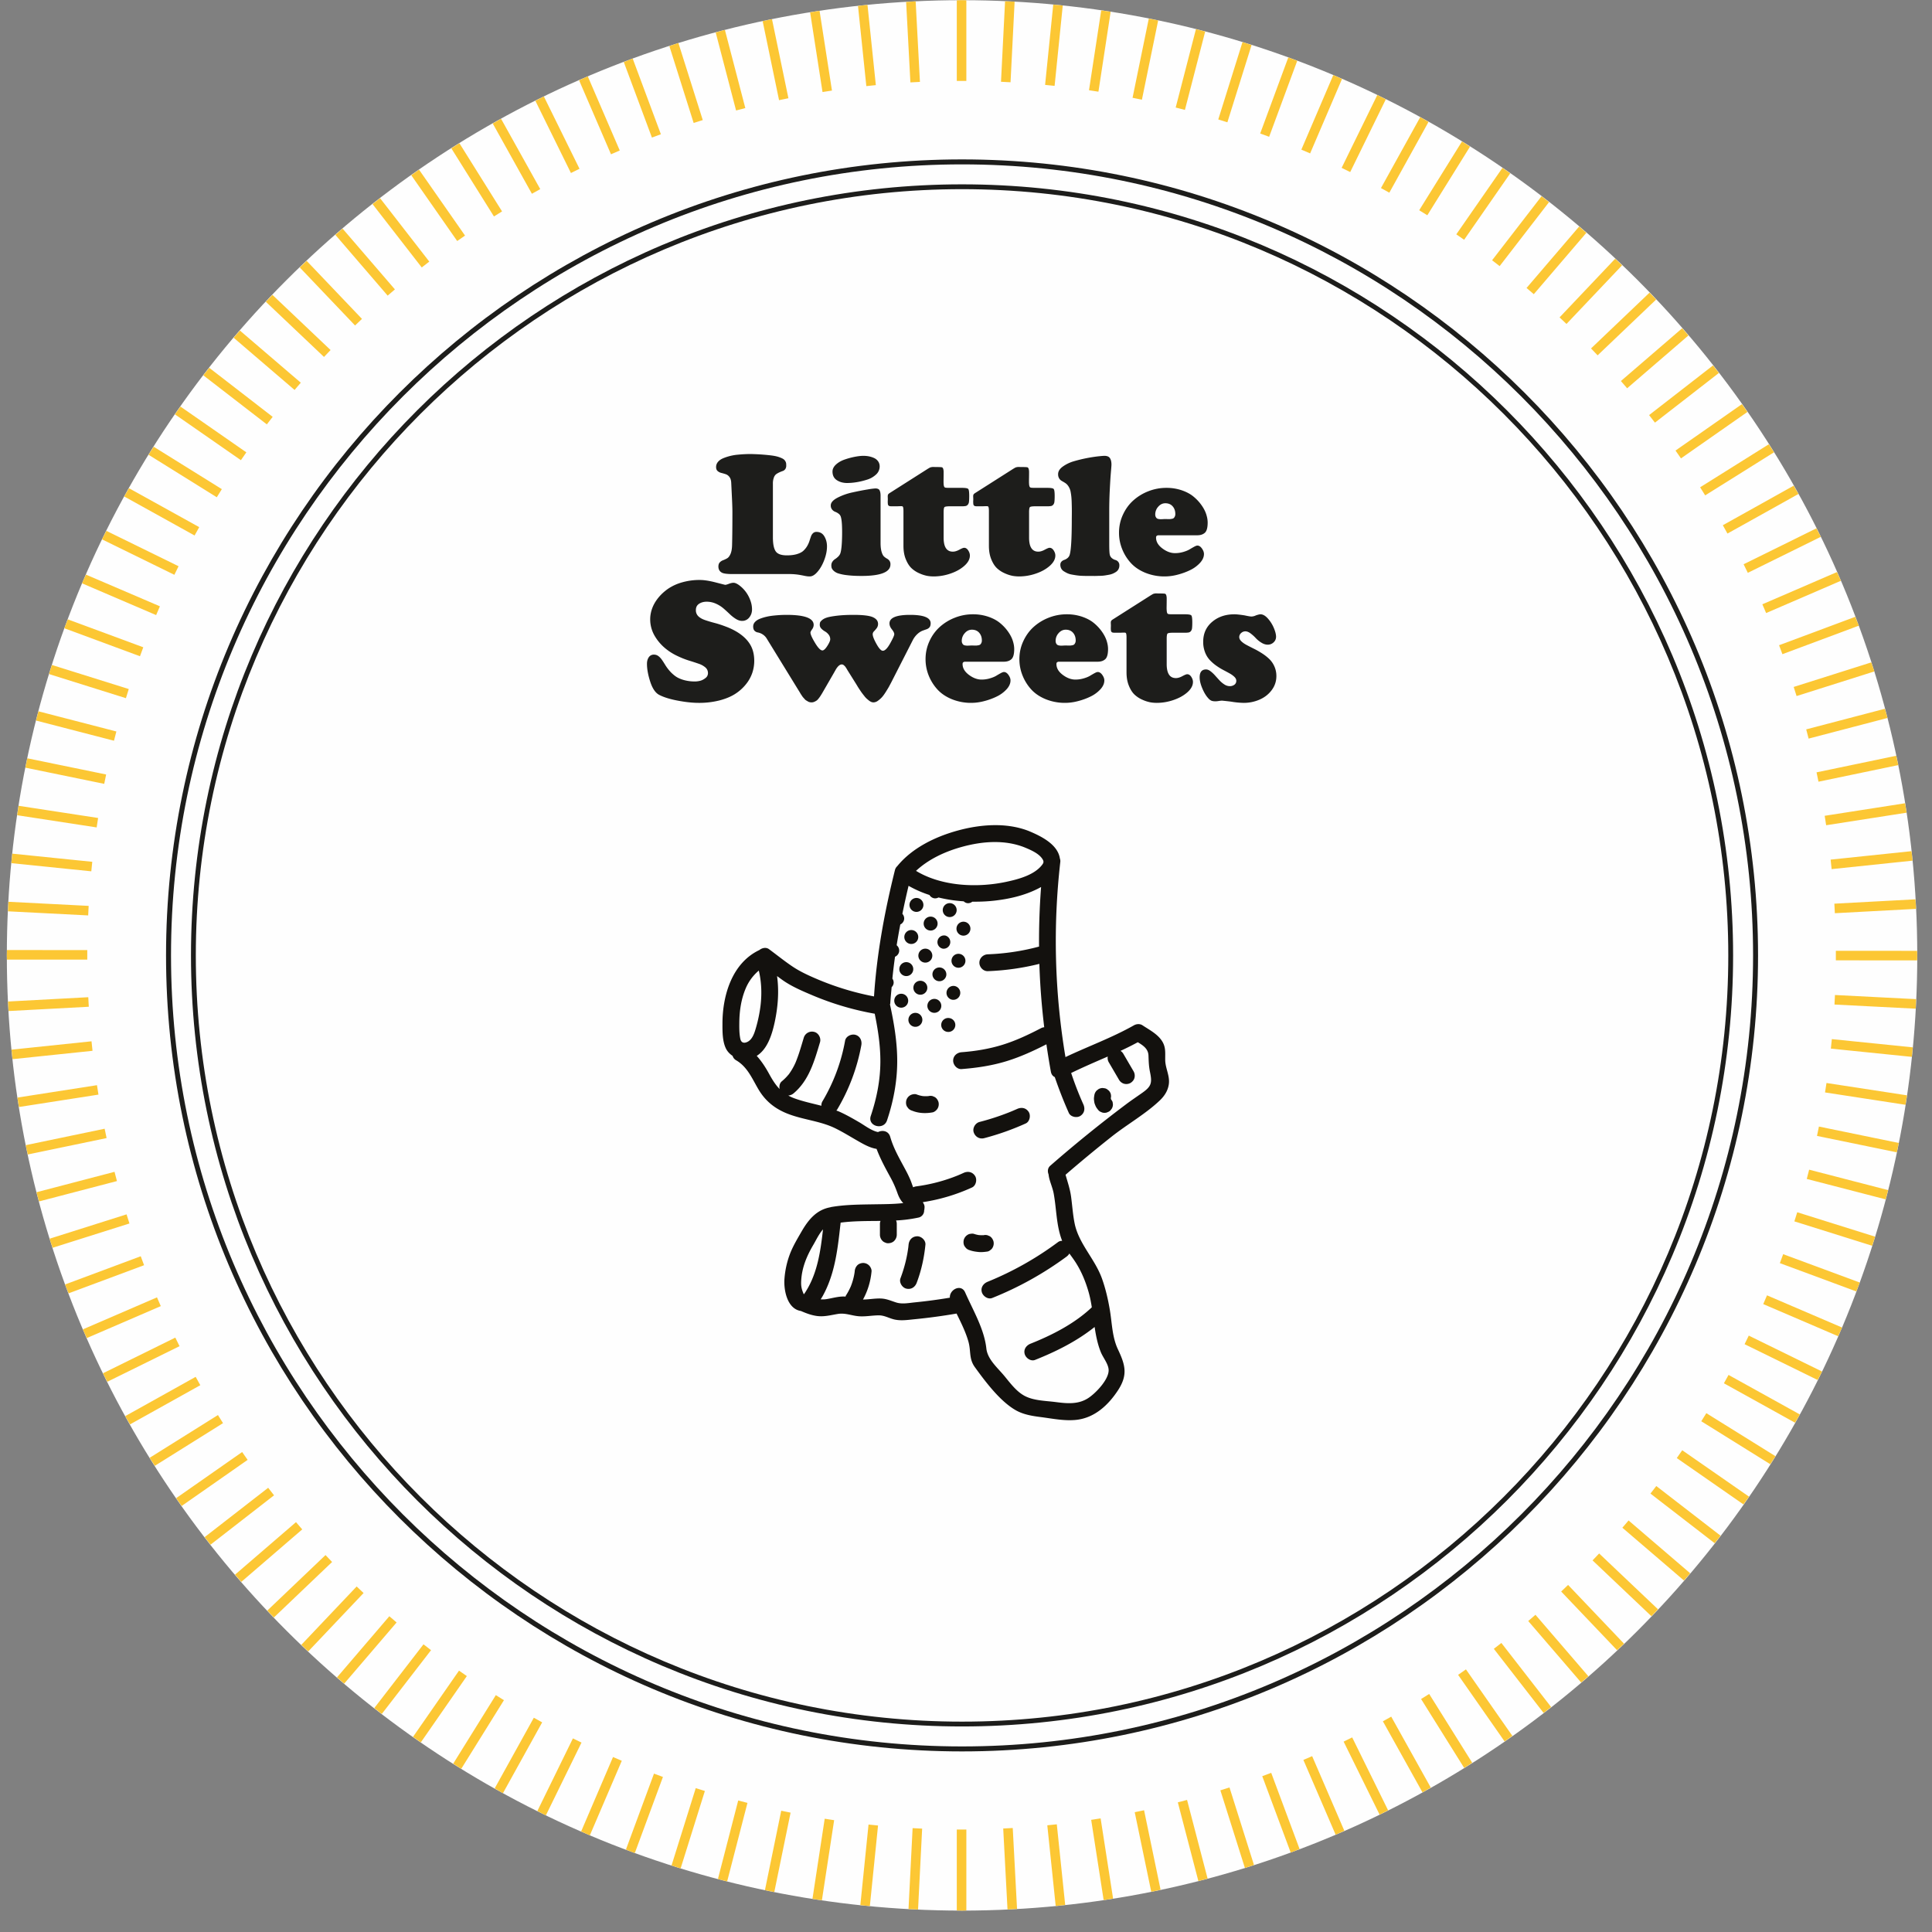
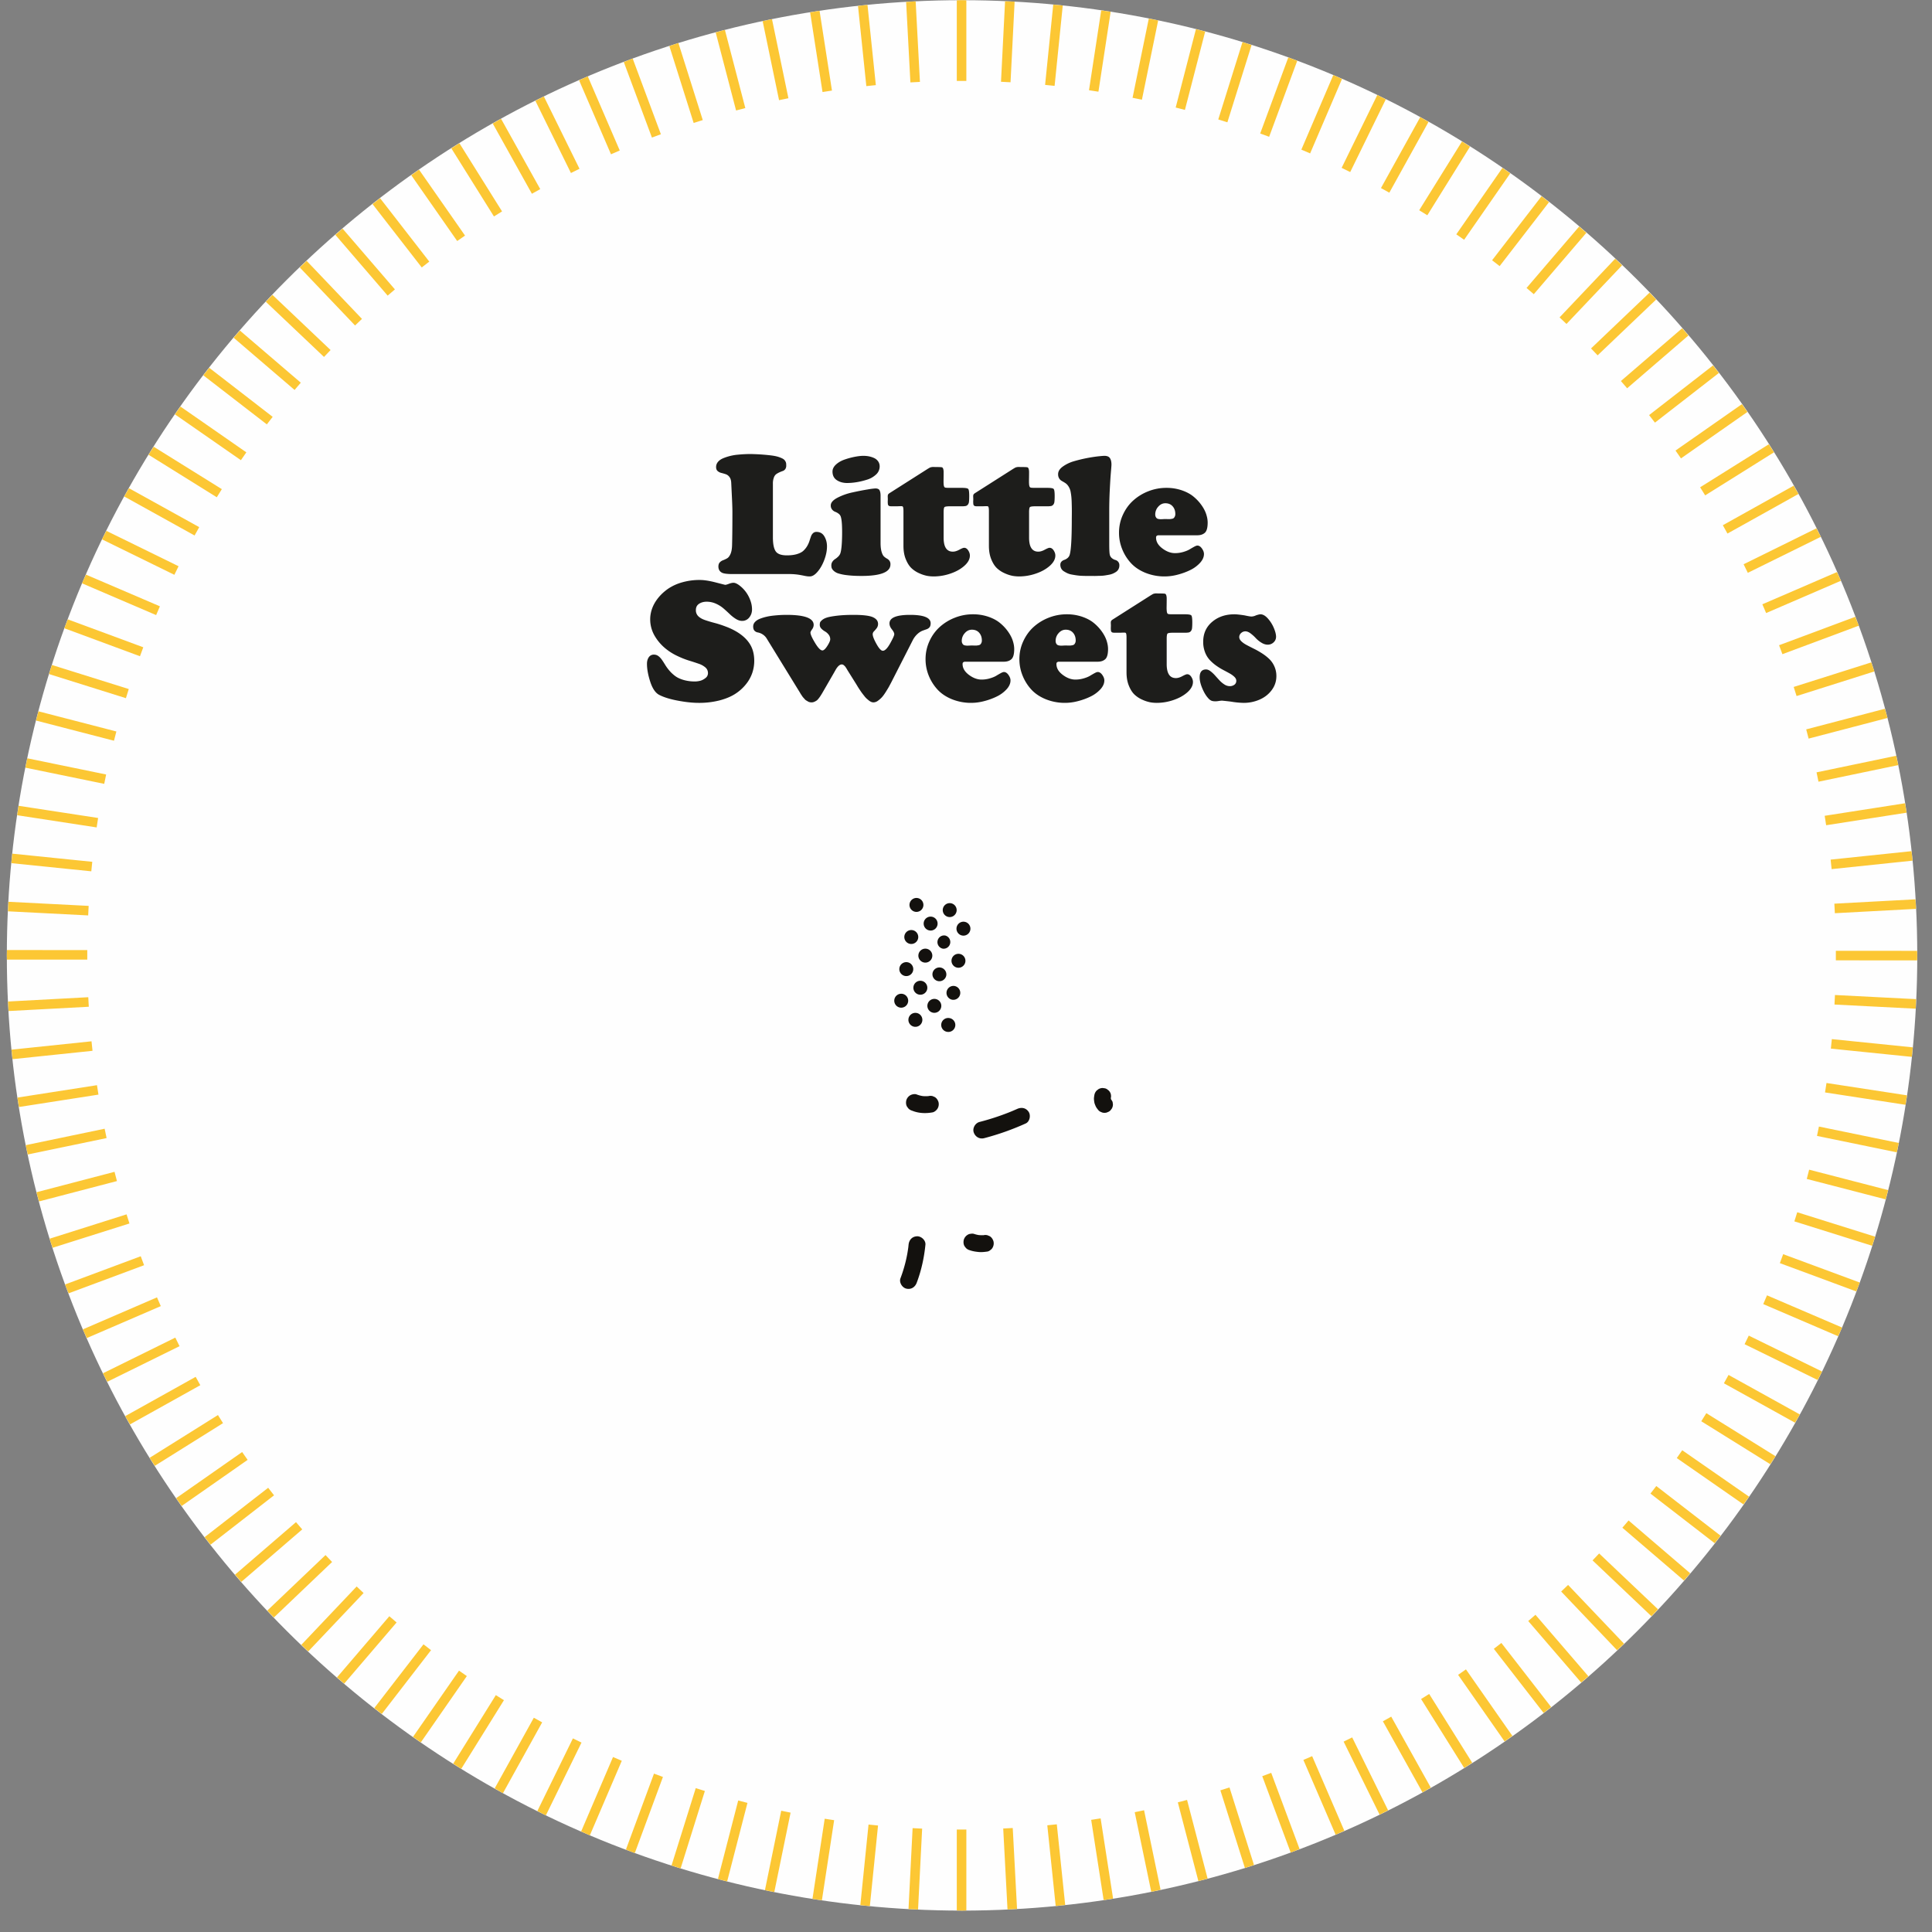
<svg xmlns="http://www.w3.org/2000/svg" width="172" height="172">
  <rect width="100%" height="100%" fill="#808080" stroke="none" />
  <g fill="none" fill-rule="evenodd">
    <path fill="#FEFEFE" d="M170.688 85.056c0-46.966-38.073-85.039-85.04-85.039C38.684.017.609 38.09.609 85.057c0 46.965 38.075 85.038 85.04 85.038 46.967 0 85.04-38.073 85.04-85.039" />
    <path fill="#FCC734" d="M86.03 7.204V.027c-.128 0-.254-.01-.382-.01-.157 0-.31.01-.468.012v7.175h.85ZM85.18 162.875v7.209c.157.001.312.012.469.012.128 0 .253-.009.382-.01v-7.211h-.85ZM89.965 7.325 90.328.15c-.282-.015-.566-.024-.85-.037l-.362 7.168.849.043ZM81.247 162.754l-.365 7.202c.283.015.566.028.849.04l.365-7.2-.85-.042ZM93.888 7.645 94.614.49c-.28-.03-.564-.052-.847-.078l-.725 7.146.846.086ZM77.323 162.434l-.73 7.177c.283.03.565.056.847.083l.729-7.174-.846-.086ZM97.79 8.163l1.088-7.116c-.279-.044-.561-.08-.841-.121L96.95 8.034l.84.129ZM73.421 161.916l-1.09 7.134c.278.044.56.085.84.126l1.09-7.131-.84-.129ZM101.661 8.877l1.447-7.057c-.277-.058-.556-.111-.834-.166l-1.446 7.052.833.17ZM69.55 161.202l-1.45 7.071c.277.058.554.115.833.17l1.45-7.07-.833-.17ZM105.49 9.786l1.804-6.98c-.274-.072-.548-.141-.823-.211l-1.803 6.978.822.213ZM65.72 160.293l-1.806 6.989c.274.072.547.146.822.215l1.807-6.991-.823-.213ZM109.27 10.887l2.155-6.882c-.27-.086-.54-.173-.81-.256l-2.156 6.884.81.254ZM61.94 159.191l-2.155 6.886c.27.087.537.178.809.262l2.159-6.894-.812-.254ZM112.988 12.178l2.5-6.764c-.265-.1-.528-.206-.794-.303l-2.503 6.772.797.295ZM58.223 157.9l-2.5 6.765c.265.1.525.21.792.306l2.505-6.776-.797-.295ZM116.637 13.656l2.838-6.628c-.26-.113-.514-.237-.775-.348l-2.844 6.64.78.336ZM54.575 156.423l-2.837 6.624c.26.113.513.24.774.35l2.844-6.64-.781-.334ZM120.206 15.316l3.168-6.474c-.254-.126-.5-.264-.756-.387l-3.176 6.487.764.374ZM51.005 154.763l-3.165 6.466c.254.126.501.264.757.388l3.172-6.481-.764-.373ZM123.687 17.154l3.49-6.302c-.247-.139-.488-.288-.737-.424l-3.497 6.314.744.412ZM47.525 152.924l-3.484 6.29c.247.14.488.289.737.425l3.49-6.303-.743-.412ZM127.07 19.166l3.802-6.114c-.24-.151-.475-.311-.716-.459l-3.809 6.124.723.449ZM44.142 150.912l-3.793 6.1c.239.152.474.31.715.46l3.8-6.11-.722-.45ZM130.347 21.346l4.104-5.912c-.231-.163-.458-.332-.691-.492l-4.11 5.92.697.484ZM40.864 148.732l-4.093 5.894c.232.163.46.332.693.493l4.098-5.903-.698-.484ZM133.509 23.69l4.397-5.696c-.223-.174-.442-.353-.667-.525l-4.402 5.701.672.52ZM37.702 146.389l-4.382 5.675c.224.175.444.353.669.525l4.386-5.68-.673-.52ZM136.55 26.19l4.679-5.465c-.214-.186-.427-.374-.643-.557l-4.682 5.469.646.553ZM34.662 143.889l-4.66 5.443c.214.185.427.373.642.556l4.664-5.446-.646-.553ZM139.46 28.84l4.95-5.221c-.205-.196-.408-.393-.615-.587l-4.952 5.224.617.585ZM31.752 141.238l-4.927 5.197c.205.196.409.393.615.587l4.929-5.2-.617-.584ZM142.231 31.635l5.21-4.968a67.728 67.728 0 0 0-.586-.615l-5.21 4.968.586.615ZM28.979 138.443l-5.182 4.941c.194.207.39.411.586.616l5.183-4.942-.587-.615ZM144.86 34.566l5.457-4.701c-.184-.215-.37-.43-.557-.642l-5.456 4.699.555.644ZM26.352 135.512l-5.427 4.674c.184.216.371.429.557.643l5.425-4.672-.555-.645ZM147.335 37.626l5.694-4.423c-.173-.224-.35-.446-.525-.668l-5.69 4.42.521.671ZM23.876 132.452l-5.658 4.395c.173.225.351.446.526.67l5.653-4.393-.521-.672ZM149.653 40.808l5.916-4.134c-.16-.233-.329-.461-.492-.692l-5.91 4.129.486.697ZM21.558 129.27l-5.875 4.106c.16.234.329.462.492.694l5.87-4.102-.487-.697ZM151.808 44.102l6.125-3.834c-.15-.24-.307-.476-.46-.716l-6.116 3.83.45.72ZM19.404 125.977l-6.08 3.806c.15.24.307.476.459.715l6.072-3.8-.451-.721ZM153.792 47.501l6.319-3.524c-.138-.248-.284-.49-.424-.737l-6.309 3.519.414.742ZM17.419 122.577l-6.27 3.496c.138.25.285.49.425.737l6.259-3.49-.414-.743ZM155.603 50.997l6.497-3.204c-.125-.255-.261-.503-.388-.756l-6.484 3.197.375.763ZM15.608 119.083l-6.442 3.176c.124.255.26.503.387.756l6.431-3.17-.376-.762ZM157.233 54.578l6.658-2.874c-.112-.26-.236-.515-.35-.774l-6.644 2.868.336.78ZM13.977 115.5l-6.599 2.849c.111.261.237.515.35.775l6.586-2.844-.337-.78ZM158.683 58.239l6.8-2.536c-.098-.267-.212-.526-.312-.791l-6.785 2.53.297.797ZM12.529 111.84l-6.738 2.513c.098.266.212.525.312.79l6.723-2.506-.297-.797ZM159.943 61.967l6.923-2.19c-.084-.272-.185-.536-.272-.806l-6.907 2.185.256.811ZM11.267 108.111l-6.854 2.168c.084.272.183.536.27.807l6.841-2.164-.257-.81ZM161.016 65.755l7.02-1.837c-.07-.275-.152-.545-.225-.82l-7.01 1.835.215.822ZM10.196 104.324l-6.948 1.817c.07.276.15.546.223.82l6.94-1.815-.215-.822ZM161.895 69.592l7.1-1.478c-.056-.28-.122-.553-.181-.831l-7.093 1.477.174.832ZM9.317 100.487l-7.025 1.463c.056.278.12.553.18.83l7.018-1.461-.173-.832ZM162.577 73.468l7.162-1.117c-.042-.28-.093-.559-.137-.839l-7.156 1.116.131.84ZM8.634 96.61l-7.082 1.104c.042.281.09.56.134.84l7.079-1.104-.131-.84ZM163.064 77.375l7.205-.753c-.028-.283-.064-.563-.094-.845l-7.2.752.089.846ZM8.148 92.704l-7.123.744c.028.283.062.564.092.846l7.119-.744-.088-.846ZM163.352 81.3l7.23-.387c-.012-.284-.035-.565-.052-.85l-7.223.388.045.849ZM7.859 88.779l-7.146.383c.013.284.034.565.05.848l7.142-.382-.046-.85ZM163.441 85.497l7.235.003c.001-.149.011-.295.011-.444 0-.136-.009-.27-.01-.406l-7.236-.003v.85ZM7.77 84.582l-7.149-.003c-.001.16-.012.318-.012.478 0 .125.009.247.009.372l7.152.003v-.85ZM163.318 89.431l7.23.37c.016-.283.028-.566.041-.85l-7.228-.369-.043.85ZM7.893 80.648.75 80.283c-.016.283-.029.566-.042.849l7.142.365.043-.85ZM162.997 93.355l7.208.735c.03-.282.055-.564.082-.847l-7.204-.734-.086.846ZM8.214 76.724l-7.12-.726c-.03.282-.056.564-.083.846l7.117.726.086-.846ZM162.478 97.256l7.168 1.1c.044-.28.083-.56.125-.842l-7.164-1.098-.13.84ZM8.734 72.822l-7.08-1.085c-.043.28-.084.56-.125.84l7.076 1.085.129-.84ZM161.76 101.127l7.109 1.461c.059-.277.114-.555.17-.833l-7.106-1.461-.172.833ZM9.45 68.951l-7.02-1.443-.17.834 7.019 1.442.17-.833ZM160.85 104.957l7.028 1.819c.072-.274.145-.548.215-.823l-7.03-1.82-.212.824ZM10.36 65.122l-6.938-1.796c-.073.274-.146.547-.216.822l6.941 1.797.213-.823ZM159.748 108.735l6.926 2.172c.086-.27.177-.538.261-.81l-6.933-2.174-.254.812ZM11.463 61.343 4.624 59.2c-.086.27-.177.538-.26.81l6.845 2.146.254-.812ZM158.455 112.453l6.806 2.519c.1-.266.21-.526.306-.793l-6.817-2.523-.295.797ZM12.756 57.626l-6.72-2.487c-.1.265-.209.526-.306.793l6.731 2.491.295-.797ZM156.977 116.1l6.666 2.859c.113-.26.24-.513.35-.774l-6.682-2.865-.334.78ZM14.235 53.978l-6.582-2.822c-.114.26-.24.513-.35.775l6.597 2.828.335-.781ZM155.315 119.669l6.509 3.189c.126-.254.264-.501.387-.756l-6.523-3.197-.373.764ZM15.897 50.41 9.47 47.26c-.126.254-.264.501-.388.757l6.441 3.156.374-.764ZM153.475 123.15l6.334 3.51c.139-.247.288-.488.424-.737l-6.346-3.518-.412.744ZM17.736 46.93l-6.255-3.467c-.139.247-.287.488-.423.736l6.266 3.474.412-.743ZM151.46 126.53l6.145 3.825c.15-.24.31-.474.459-.715l-6.154-3.83-.45.72ZM19.75 43.547l-6.067-3.776c-.151.24-.31.474-.459.715l6.077 3.783.449-.722ZM149.28 129.807l5.937 4.127c.164-.232.332-.46.493-.692l-5.946-4.132-.484.697ZM21.932 40.271l-5.865-4.076c-.163.232-.332.46-.492.694l5.872 4.08.485-.698ZM146.935 132.969l5.719 4.419c.174-.223.352-.443.524-.668l-5.723-4.423-.52.672ZM24.276 37.11l-5.648-4.366c-.175.223-.353.444-.526.67l5.654 4.368.52-.673ZM144.434 136.008l5.485 4.7c.185-.214.373-.426.556-.642l-5.488-4.703-.553.645ZM26.778 34.07l-5.42-4.643c-.185.214-.372.426-.556.642l5.423 4.647.553-.646ZM141.781 138.917l5.24 4.97c.195-.204.392-.409.586-.616l-5.24-4.971-.586.617ZM29.43 31.162l-5.177-4.911c-.196.204-.393.408-.587.615l5.179 4.912.585-.616ZM138.986 141.688l4.981 5.229c.206-.194.411-.39.615-.586l-4.98-5.23-.616.587ZM32.225 28.39l-4.924-5.167c-.206.194-.41.39-.615.586l4.924 5.168.615-.586ZM136.054 144.315l4.712 5.475c.215-.184.428-.37.642-.556l-4.71-5.474-.644.555ZM35.158 25.764l-4.66-5.413c-.215.184-.428.37-.642.556l4.657 5.412.645-.555ZM132.992 146.79l4.431 5.708c.225-.173.446-.35.67-.525l-4.429-5.705-.672.521ZM38.219 23.29l-4.382-5.646c-.225.173-.446.35-.67.525l4.38 5.642.672-.521ZM129.81 149.106l4.14 5.93c.234-.162.462-.33.693-.493l-4.135-5.923-.697.486ZM41.4 20.973l-4.094-5.867c-.233.162-.462.33-.693.493l4.09 5.86.698-.486ZM126.515 151.259l3.837 6.136c.242-.15.477-.307.716-.46l-3.832-6.127-.721.45ZM44.696 18.82l-3.798-6.072c-.24.149-.476.307-.715.459l3.792 6.064.721-.451ZM123.115 153.242l3.525 6.327c.248-.137.49-.284.737-.424l-3.52-6.317-.742.414ZM48.096 16.836l-3.49-6.264c-.248.137-.49.284-.737.424l3.485 6.254.742-.414ZM119.62 155.05l3.202 6.503c.255-.124.503-.26.756-.387l-3.197-6.49-.762.375ZM51.592 15.027l-3.173-6.44c-.255.125-.503.261-.756.388l3.166 6.428.763-.376ZM116.036 156.68l2.872 6.66c.262-.11.515-.235.775-.35l-2.866-6.645-.78.336ZM55.175 13.398l-2.846-6.6c-.261.112-.515.237-.774.35l2.84 6.587.78-.337ZM112.375 158.128l2.533 6.8c.267-.098.526-.212.791-.312l-2.527-6.785-.797.297ZM58.836 11.95l-2.511-6.74c-.267.098-.526.212-.791.312l2.505 6.726.797-.297ZM108.647 159.388l2.184 6.915c.272-.084.537-.181.807-.267l-2.18-6.904-.811.256ZM62.565 10.69l-2.168-6.86c-.271.084-.535.183-.806.27l2.163 6.847.81-.256ZM104.858 160.457l1.83 7.01c.275-.07.547-.149.821-.221l-1.829-7.004-.822.215ZM66.353 9.621l-1.817-6.959c-.276.07-.546.152-.82.225l1.815 6.95.822-.216ZM101.021 161.335l1.472 7.086c.278-.056.554-.118.831-.177l-1.471-7.083-.832.174ZM70.19 8.745l-1.462-7.04c-.278.057-.553.123-.831.18l1.46 7.033.833-.173ZM97.145 162.016l1.11 7.144c.28-.042.56-.088.84-.132l-1.11-7.143-.84.13ZM74.067 8.063l-1.104-7.1c-.281.043-.56.092-.84.137l1.104 7.094.84-.131ZM93.238 162.501l.747 7.183c.283-.028.564-.059.846-.089l-.747-7.182-.846.088ZM77.973 7.578 77.23.435c-.283.028-.563.063-.845.094l.742 7.137.846-.088ZM89.313 162.787l.383 7.206c.283-.013.565-.03.848-.047l-.382-7.204-.85.045ZM81.899 7.291l-.381-7.17c-.284.014-.565.036-.848.053l.38 7.162.849-.045Z" />
-     <path fill="#1D1D1B" d="M85.646 16.841c-37.612 0-68.213 30.601-68.213 68.218 0 37.612 30.601 68.213 68.213 68.213 37.616 0 68.218-30.601 68.218-68.213 0-37.617-30.602-68.218-68.218-68.218m0 136.86c-37.852 0-68.643-30.79-68.643-68.642 0-37.853 30.791-68.648 68.643-68.648 37.852 0 68.647 30.795 68.647 68.648 0 37.852-30.795 68.642-68.647 68.642" />
-     <path fill="#1D1D1B" d="M85.646 14.634c-38.829 0-70.421 31.59-70.421 70.425 0 38.829 31.592 70.42 70.421 70.42 38.834 0 70.425-31.591 70.425-70.42 0-38.834-31.591-70.425-70.425-70.425m0 141.289c-39.077 0-70.864-31.787-70.864-70.864 0-39.077 31.787-70.868 70.864-70.868 39.077 0 70.868 31.79 70.868 70.868 0 39.077-31.791 70.864-70.868 70.864" />
    <path fill="#1D1D1B" d="M70.216 51.106h-5.013c-.445 0-.747-.037-.908-.11-.22-.107-.333-.29-.338-.55 0-.166.041-.292.121-.377a.775.775 0 0 1 .297-.194c.117-.044.235-.1.352-.165.117-.066.218-.194.304-.385.085-.19.133-.447.143-.77.02-.732.03-1.714.03-2.945 0-.352-.017-.84-.049-1.462l-.054-1.118c-.005-.235-.055-.418-.15-.55a.69.69 0 0 0-.34-.263 5.09 5.09 0 0 0-.394-.114.763.763 0 0 1-.329-.168c-.09-.081-.136-.2-.136-.356 0-.176.058-.331.172-.465.115-.134.273-.242.473-.323a4.406 4.406 0 0 1 1.327-.315 11.308 11.308 0 0 1 1.121-.055c.42.01.794.028 1.121.055.327.027.601.056.821.088.22.032.407.075.56.128.154.054.273.105.356.154a.56.56 0 0 1 .194.183.582.582 0 0 1 .085.195c.01.056.014.128.014.216a.54.54 0 0 1-.088.326.444.444 0 0 1-.22.165 2.94 2.94 0 0 0-.285.113 2.007 2.007 0 0 0-.286.158.64.64 0 0 0-.22.308 1.477 1.477 0 0 0-.088.55v4.777c0 .582.082.995.245 1.239.164.244.497.366 1.001.366.347 0 .646-.037.897-.113.252-.076.444-.176.576-.301.132-.124.242-.261.33-.41.087-.15.154-.297.201-.443.046-.147.092-.282.136-.407a.73.73 0 0 1 .187-.301.437.437 0 0 1 .311-.113c.308 0 .54.132.696.396.157.263.235.562.235.894 0 .38-.08.78-.239 1.202-.158.42-.357.77-.597 1.05-.239.282-.47.422-.696.422-.083 0-.163-.004-.238-.014a3.711 3.711 0 0 1-.27-.048 6.608 6.608 0 0 0-.24-.047 5.573 5.573 0 0 0-1.128-.103M78.314 41.527a.963.963 0 0 1-.322.718 2.06 2.06 0 0 1-.814.462c-.327.102-.64.177-.938.223a5.3 5.3 0 0 1-.821.07c-.356 0-.663-.084-.92-.253-.256-.169-.384-.424-.384-.766 0-.229.105-.439.315-.63.21-.19.469-.338.777-.443a6.54 6.54 0 0 1 .9-.242c.294-.056.546-.084.756-.084.166 0 .327.014.484.044.156.03.31.078.462.146a.898.898 0 0 1 .366.297.763.763 0 0 1 .139.458m.08 2.616v4.185c0 .327.03.593.092.8.06.204.135.344.22.42.086.076.17.137.257.183a.703.703 0 0 1 .22.187.525.525 0 0 1 .09.33c0 .684-.86 1.026-2.58 1.026-.492 0-.915-.022-1.266-.066a4.266 4.266 0 0 1-.796-.158 1.063 1.063 0 0 1-.414-.238.669.669 0 0 1-.175-.245.833.833 0 0 1-.03-.239c0-.122.033-.23.099-.326a.818.818 0 0 1 .227-.224c.086-.053.175-.124.268-.212a.796.796 0 0 0 .198-.278c.097-.259.153-.798.165-1.616.012-.818-.024-1.364-.107-1.638a.525.525 0 0 0-.194-.293 1.104 1.104 0 0 0-.304-.173.652.652 0 0 1-.28-.2.557.557 0 0 1-.123-.375c0-.244.195-.47.586-.677a5.32 5.32 0 0 1 1.352-.48c.51-.113.956-.2 1.334-.26a6.65 6.65 0 0 1 .693-.092c.2 0 .328.058.385.175.056.117.084.28.084.484M84.008 45.624v2.242c0 .831.273 1.246.821 1.246.171 0 .363-.057.575-.172.212-.115.355-.172.43-.172.141 0 .262.077.362.231.1.153.15.306.15.458 0 .317-.162.621-.488.912-.325.291-.736.522-1.235.692a4.6 4.6 0 0 1-1.502.257 3.39 3.39 0 0 1-.575-.05 3.152 3.152 0 0 1-.693-.225 2.475 2.475 0 0 1-.696-.45c-.2-.186-.37-.45-.513-.796-.142-.344-.212-.743-.212-1.198v-3.093c0-.249-.025-.388-.074-.417a.21.21 0 0 0-.095-.026 2.552 2.552 0 0 0-.216.004 5.82 5.82 0 0 1-.275.007h-.396a.801.801 0 0 1-.098-.004c-.022-.002-.046-.006-.07-.01a.256.256 0 0 1-.059-.019.15.15 0 0 1-.037-.025.274.274 0 0 1-.047-.066.267.267 0 0 1-.022-.096l-.008-.102a1.978 1.978 0 0 1 0-.158 2.227 2.227 0 0 0 0-.297 3.448 3.448 0 0 1-.003-.117c0-.024.003-.056.011-.095a.187.187 0 0 1 .044-.095.526.526 0 0 1 .084-.074l3.422-2.176c.074-.044.13-.077.17-.099a.445.445 0 0 1 .135-.048c.051-.01.086-.016.106-.018.02-.003.073-.003.161 0l.213.004c.288 0 .454.01.498.03.078.038.122.162.132.372v.228c0 .068 0 .178-.004.33l-.003.336c0 .074.003.155.01.243a.64.64 0 0 0 .041.197c.02.054.061.087.124.1.064.012.201.018.411.018h1.055c.318 0 .505.034.561.102.056.068.084.277.084.623 0 .225-.008.395-.022.51a.49.49 0 0 1-.106.267.345.345 0 0 1-.202.117 2.092 2.092 0 0 1-.359.022h-1.04c-.264 0-.422.025-.473.073-.052.05-.077.208-.077.477M91.616 45.624v2.242c0 .831.273 1.246.82 1.246.17 0 .364-.057.575-.172.212-.115.355-.172.429-.172.14 0 .262.077.364.231.099.153.15.306.15.458 0 .317-.164.621-.488.912-.325.291-.737.522-1.235.692a4.6 4.6 0 0 1-1.502.257c-.186 0-.378-.017-.576-.05a3.146 3.146 0 0 1-.692-.225 2.48 2.48 0 0 1-.697-.45c-.2-.186-.371-.45-.512-.796-.142-.344-.212-.743-.212-1.198v-3.093c0-.249-.026-.388-.074-.417a.213.213 0 0 0-.095-.026 2.552 2.552 0 0 0-.216.004 5.82 5.82 0 0 1-.275.007h-.396a.79.79 0 0 1-.098-.004c-.023-.002-.046-.006-.071-.01a.246.246 0 0 1-.058-.019.15.15 0 0 1-.037-.025.274.274 0 0 1-.047-.066.265.265 0 0 1-.023-.096 2.06 2.06 0 0 0-.007-.102 1.32 1.32 0 0 1 0-.158 2.227 2.227 0 0 0 0-.297 2.166 2.166 0 0 1-.004-.117c0-.024.004-.056.01-.095a.205.205 0 0 1 .045-.095.586.586 0 0 1 .085-.074L90.2 41.74c.073-.044.13-.077.169-.099a.445.445 0 0 1 .136-.048c.05-.01.086-.016.106-.018.019-.003.073-.003.16 0 .089.002.159.004.213.004.288 0 .455.01.499.03.077.038.122.162.132.372v.228l-.004.33a17.62 17.62 0 0 0-.004.336c0 .074.004.155.01.243a.64.64 0 0 0 .042.197c.019.054.06.087.124.1.063.012.2.018.41.018h1.055c.318 0 .506.034.56.102.057.068.086.277.086.623 0 .225-.008.395-.023.51a.476.476 0 0 1-.106.267.342.342 0 0 1-.201.117 2.1 2.1 0 0 1-.36.022h-1.04c-.264 0-.421.025-.473.073-.051.05-.076.208-.076.477M98.752 45.506v2.91c0 .547.02.884.06 1.011a.562.562 0 0 0 .201.282.8.8 0 0 0 .282.143.515.515 0 0 1 .25.157.48.48 0 0 1 .108.334.705.705 0 0 1-.069.311.628.628 0 0 1-.194.235 1.586 1.586 0 0 1-.64.275 9.923 9.923 0 0 1-.386.066c-.133.02-.26.03-.388.033-.127.002-.248.006-.364.011a4.021 4.021 0 0 1-.31 0h-.579c-.088 0-.22-.004-.397-.01a4.593 4.593 0 0 1-.446-.038 10.68 10.68 0 0 1-.433-.07 1.637 1.637 0 0 1-.414-.12 2.955 2.955 0 0 1-.322-.176.631.631 0 0 1-.235-.25.723.723 0 0 1-.077-.333c0-.117.036-.21.107-.282a.562.562 0 0 1 .237-.147.906.906 0 0 0 .28-.154.594.594 0 0 0 .205-.296c.127-.396.19-1.474.19-3.232l.004-.389a22.503 22.503 0 0 0-.012-1.01 6.968 6.968 0 0 0-.032-.55 5.354 5.354 0 0 0-.063-.433 1.355 1.355 0 0 0-.205-.506 1.003 1.003 0 0 0-.29-.289 7.151 7.151 0 0 0-.293-.172.654.654 0 0 1-.234-.228.697.697 0 0 1-.092-.38c0-.245.137-.467.41-.667a3.23 3.23 0 0 1 .975-.473 13.213 13.213 0 0 1 2.221-.447c.263-.027.434-.04.513-.04.24 0 .404.068.494.205.091.136.136.33.136.58 0 .062-.017.294-.052.695-.034.401-.066.917-.098 1.55a37.498 37.498 0 0 0-.048 1.894M103.748 46.21l.2.004c.106.002.177.002.214 0 .036-.003.094-.011.172-.026a.327.327 0 0 0 .165-.069.495.495 0 0 0 .136-.356c0-.279-.08-.508-.24-.689-.158-.18-.374-.271-.647-.271-.245 0-.456.103-.635.308a1.019 1.019 0 0 0-.266.682c0 .087.014.161.044.219a.372.372 0 0 0 .098.132.37.37 0 0 0 .165.063c.073.012.134.018.183.018.049 0 .12-.003.213-.008a4.02 4.02 0 0 1 .198-.007m2.836 1.444h-3.412l-.073.003a.189.189 0 0 0-.074.019.842.842 0 0 0-.054.036.105.105 0 0 0-.04.063.32.32 0 0 0-.011.091c0 .357.186.676.56.957.373.281.748.421 1.125.421.254 0 .5-.035.74-.106s.427-.148.564-.231c.137-.083.27-.16.4-.231.129-.07.226-.106.29-.106.146 0 .28.085.402.256.122.172.184.335.184.491 0 .274-.118.539-.352.795a2.874 2.874 0 0 1-.876.642c-.35.171-.725.308-1.125.41a4.545 4.545 0 0 1-2.887-.18c-.533-.222-.964-.519-1.294-.89a4.065 4.065 0 0 1-.761-1.242 3.873 3.873 0 0 1-.268-1.425c0-.562.114-1.093.344-1.594.229-.501.536-.925.92-1.272a4.371 4.371 0 0 1 1.344-.824 4.324 4.324 0 0 1 1.606-.304 4.2 4.2 0 0 1 1.359.212c.417.142.765.325 1.04.55.277.224.515.476.715.755.2.278.345.552.433.821.088.268.132.52.132.754 0 .45-.082.75-.246.902-.164.151-.392.227-.685.227M59.306 57.782a4.166 4.166 0 0 1-1.037-1.198 2.905 2.905 0 0 1-.384-1.455c0-.318.058-.64.175-.964.118-.324.298-.638.543-.942.244-.302.537-.572.879-.81a4.267 4.267 0 0 1 1.242-.567 5.583 5.583 0 0 1 1.572-.213c.38 0 .85.072 1.407.216.557.144.843.217.858.217.063 0 .174-.031.333-.092.159-.061.294-.091.407-.091.132 0 .29.066.476.197a2.865 2.865 0 0 1 .989 1.279c.123.3.184.6.184.898 0 .274-.082.512-.246.714a.785.785 0 0 1-.641.305c-.181 0-.365-.06-.553-.177a3.285 3.285 0 0 1-.546-.428 14.994 14.994 0 0 0-.55-.502 2.724 2.724 0 0 0-.678-.425 1.994 1.994 0 0 0-.824-.176c-.264 0-.49.062-.678.187-.188.125-.282.31-.282.56a.73.73 0 0 0 .22.55c.146.142.354.258.622.348.269.09.554.175.854.253.3.078.648.193 1.04.344.394.152.747.33 1.06.535.474.313.826.668 1.055 1.067.23.398.345.873.345 1.425 0 .362-.058.716-.173 1.063a3.283 3.283 0 0 1-.56 1.01 3.917 3.917 0 0 1-.953.858c-.376.245-.844.44-1.404.587a7.311 7.311 0 0 1-1.85.219c-.547 0-1.175-.066-1.883-.201-.708-.134-1.263-.31-1.664-.524-.322-.181-.58-.568-.773-1.161-.193-.594-.29-1.125-.29-1.594 0-.225.053-.417.158-.576a.531.531 0 0 1 .473-.238c.14 0 .27.044.389.132.117.088.223.202.318.34.096.14.196.295.3.466.106.17.233.342.382.513.148.17.318.326.509.466.19.139.436.252.737.34a3.6 3.6 0 0 0 1.014.132c.137 0 .286-.02.448-.058.16-.04.318-.12.472-.24a.54.54 0 0 0 .23-.442c0-.2-.072-.368-.22-.502a1.787 1.787 0 0 0-.618-.341 22.955 22.955 0 0 0-.846-.275 7.576 7.576 0 0 1-1.02-.403 5.011 5.011 0 0 1-1.018-.626M76.206 60.874l-.77-1.23a1.982 1.982 0 0 0-.102-.172l-.063-.093a.477.477 0 0 0-.073-.088 2.932 2.932 0 0 1-.073-.066.302.302 0 0 0-.088-.055.259.259 0 0 0-.092-.018c-.195 0-.393.186-.593.557l-.044.073-.022.044-1.1 1.905-.14.224a2.88 2.88 0 0 1-.142.198c-.075.1-.14.168-.19.205a1.274 1.274 0 0 1-.202.114.594.594 0 0 1-.256.058.833.833 0 0 1-.173-.018.523.523 0 0 1-.168-.07 5.234 5.234 0 0 0-.143-.084.563.563 0 0 1-.14-.125 4.482 4.482 0 0 0-.116-.128 1.083 1.083 0 0 1-.114-.153 3.474 3.474 0 0 1-.194-.305 2.697 2.697 0 0 0-.088-.143l-2.851-4.638a1.131 1.131 0 0 0-.392-.4 1.173 1.173 0 0 0-.403-.16.517.517 0 0 1-.297-.15c-.083-.084-.124-.21-.124-.383a.58.58 0 0 1 .168-.406c.112-.12.265-.216.458-.29.193-.073.393-.133.6-.179.209-.046.436-.08.683-.103a10.555 10.555 0 0 1 1.073-.055c1.603 0 2.404.298 2.404.894a.69.69 0 0 1-.143.396c-.095.137-.143.232-.143.286 0 .161.136.467.407.916.27.45.49.674.656.674.122 0 .268-.134.44-.403.17-.269.256-.464.256-.586a.662.662 0 0 0-.146-.425 1.126 1.126 0 0 0-.32-.279 1.365 1.365 0 0 1-.318-.245.468.468 0 0 1-.147-.334c0-.083.009-.154.026-.212.017-.059.08-.134.19-.227s.264-.169.462-.228c.198-.058.497-.11.898-.157.4-.046.879-.07 1.436-.07.772 0 1.319.06 1.642.176.352.137.53.342.535.616a.63.63 0 0 1-.121.392 3.19 3.19 0 0 1-.238.278.368.368 0 0 0-.118.26c0 .176.113.466.338.87.224.402.412.604.564.604.19 0 .408-.219.652-.656.244-.438.367-.71.367-.818 0-.112-.072-.256-.213-.432-.142-.176-.213-.352-.213-.528 0-.508.61-.762 1.832-.762s1.832.25 1.832.748c0 .156-.032.275-.098.355a.582.582 0 0 1-.272.18c-.114.04-.236.083-.366.132a1.477 1.477 0 0 0-.432.282 1.928 1.928 0 0 0-.421.553l-1.921 3.767-.205.385c-.044.08-.132.226-.264.436-.131.21-.248.371-.348.483-.1.113-.22.22-.36.32a.69.69 0 0 1-.398.15.534.534 0 0 1-.198-.04.856.856 0 0 1-.21-.125 5.401 5.401 0 0 1-.197-.165 1.685 1.685 0 0 1-.201-.22 16.291 16.291 0 0 1-.184-.235 4.595 4.595 0 0 1-.18-.253l-.153-.23a5.614 5.614 0 0 1-.135-.22l-.103-.169M86.525 57.466l.2.004c.107.002.177.002.214 0 .036-.003.094-.01.172-.026a.327.327 0 0 0 .165-.069.495.495 0 0 0 .136-.356c0-.279-.08-.508-.24-.689-.158-.18-.374-.27-.647-.27-.244 0-.456.102-.634.307a1.016 1.016 0 0 0-.268.682.49.49 0 0 0 .044.22.386.386 0 0 0 .099.131c.037.03.092.05.165.063.073.012.135.018.184.018.049 0 .119-.003.212-.008s.159-.007.198-.007m2.836 1.444H85.95l-.074.003a.179.179 0 0 0-.073.02.639.639 0 0 0-.055.035.11.11 0 0 0-.04.063.318.318 0 0 0-.012.091c0 .357.187.676.56.957.375.281.75.421 1.126.421.254 0 .5-.035.74-.106.24-.07.427-.148.565-.23.137-.084.27-.16.4-.232.128-.07.225-.106.289-.106.146 0 .28.085.403.256.122.172.183.335.183.491 0 .274-.118.54-.352.795a2.874 2.874 0 0 1-.876.642 5.797 5.797 0 0 1-1.125.41 4.545 4.545 0 0 1-2.887-.18c-.533-.222-.964-.519-1.294-.89a4.107 4.107 0 0 1-.762-1.242 3.892 3.892 0 0 1-.267-1.425c0-.562.114-1.093.344-1.594a3.86 3.86 0 0 1 .92-1.272 4.371 4.371 0 0 1 1.344-.824 4.332 4.332 0 0 1 1.606-.304 4.2 4.2 0 0 1 1.359.212c.418.142.765.325 1.04.55.277.224.515.476.715.755.2.278.345.552.433.821.088.268.132.52.132.754 0 .45-.082.75-.246.902-.164.151-.392.227-.685.227M94.88 57.466l.2.004c.105.002.176.002.213 0 .036-.003.094-.01.172-.026a.327.327 0 0 0 .165-.069.495.495 0 0 0 .136-.356c0-.279-.08-.508-.239-.689-.159-.18-.375-.27-.648-.27-.245 0-.456.102-.635.307a1.019 1.019 0 0 0-.266.682c0 .087.014.161.044.22a.372.372 0 0 0 .098.131.37.37 0 0 0 .165.063c.073.012.134.018.183.018.05 0 .12-.003.213-.008a4.02 4.02 0 0 1 .198-.007m2.836 1.444h-3.411l-.074.003a.189.189 0 0 0-.074.02.842.842 0 0 0-.054.035.105.105 0 0 0-.04.063.32.32 0 0 0-.01.091c0 .357.185.676.56.957.372.281.747.421 1.124.421.254 0 .5-.035.741-.106.24-.07.426-.148.563-.23.137-.084.271-.16.4-.232.13-.07.226-.106.29-.106.146 0 .28.085.402.256.122.172.184.335.184.491 0 .274-.118.54-.352.795a2.874 2.874 0 0 1-.876.642c-.35.171-.725.308-1.125.41a4.545 4.545 0 0 1-2.887-.18c-.533-.222-.965-.519-1.294-.89a4.085 4.085 0 0 1-.76-1.242 3.873 3.873 0 0 1-.269-1.425c0-.562.114-1.093.345-1.594.23-.5.536-.925.92-1.272a4.371 4.371 0 0 1 1.343-.824 4.324 4.324 0 0 1 1.606-.304 4.2 4.2 0 0 1 1.36.212c.416.142.764.325 1.04.55.276.224.514.476.714.755.2.278.345.552.433.821.088.268.132.52.132.754 0 .45-.082.75-.246.902-.164.151-.392.227-.685.227M103.867 56.88v2.242c0 .831.273 1.246.82 1.246.17 0 .364-.057.576-.172.212-.115.355-.172.428-.172.142 0 .263.077.364.231.099.153.15.306.15.458 0 .317-.163.621-.487.912-.326.291-.737.522-1.236.692a4.6 4.6 0 0 1-1.502.257 3.39 3.39 0 0 1-.575-.05 3.13 3.13 0 0 1-.692-.225 2.451 2.451 0 0 1-.697-.45c-.201-.186-.372-.45-.513-.796-.142-.344-.212-.743-.212-1.198v-3.093c0-.249-.025-.388-.073-.417a.218.218 0 0 0-.096-.026 2.552 2.552 0 0 0-.216.004 5.82 5.82 0 0 1-.275.007h-.396a.79.79 0 0 1-.098-.004c-.023-.002-.045-.006-.07-.01a.23.23 0 0 1-.058-.019.14.14 0 0 1-.038-.025.274.274 0 0 1-.047-.066.247.247 0 0 1-.022-.096l-.008-.102a1.978 1.978 0 0 1 0-.158 2.227 2.227 0 0 0 0-.297l-.004-.117c0-.024.004-.056.012-.095a.187.187 0 0 1 .044-.095.526.526 0 0 1 .084-.074l3.423-2.176.168-.099a.445.445 0 0 1 .136-.048c.05-.01.087-.016.106-.018.02-.003.073-.003.16 0 .089.002.159.004.213.004.289 0 .455.01.499.03.078.038.122.162.132.372v.228c0 .068-.001.178-.004.33l-.004.336c0 .074.004.155.012.243.007.088.02.153.04.197.019.054.06.087.124.1.063.012.2.018.41.018h1.056c.317 0 .505.034.56.102.057.068.085.277.085.623 0 .225-.008.395-.022.51a.484.484 0 0 1-.107.267.34.34 0 0 1-.201.117 2.092 2.092 0 0 1-.36.022h-1.04c-.263 0-.421.025-.472.073-.052.05-.077.208-.077.477M109.895 54.689c.19 0 .49.032.901.095.318.069.523.103.616.103a.99.99 0 0 0 .403-.103c.19-.063.324-.095.402-.095.215 0 .434.125.657.374.222.249.399.53.531.842.132.313.198.575.198.784a.656.656 0 0 1-.22.499.737.737 0 0 1-.52.205c-.191 0-.384-.062-.579-.187a2.403 2.403 0 0 1-.495-.407 3.322 3.322 0 0 0-.451-.406c-.166-.125-.322-.187-.468-.187a.547.547 0 0 0-.374.15.469.469 0 0 0-.169.363c0 .127.061.25.183.37s.28.231.473.333c.192.103.408.213.644.33.238.118.473.25.707.4.236.149.449.314.642.495a2.102 2.102 0 0 1 .656 1.538c0 .46-.135.874-.407 1.242-.27.369-.629.653-1.073.85a3.496 3.496 0 0 1-1.445.297 7.54 7.54 0 0 1-1.113-.11 25.068 25.068 0 0 0-.799-.088c-.058 0-.156.01-.293.03a1.868 1.868 0 0 1-.286.029c-.156 0-.279-.018-.37-.055a.817.817 0 0 1-.289-.231c-.196-.214-.37-.506-.524-.876-.155-.368-.231-.692-.231-.97 0-.469.191-.704.572-.704.122 0 .251.051.388.154.137.103.27.226.4.37.129.144.26.29.395.436.135.147.282.271.443.374a.895.895 0 0 0 .477.154.689.689 0 0 0 .414-.125.418.418 0 0 0 .172-.359c0-.117-.054-.229-.161-.337a1.987 1.987 0 0 0-.421-.308 19.205 19.205 0 0 0-.576-.311 5.51 5.51 0 0 1-.63-.389 3.777 3.777 0 0 1-.575-.502 2.11 2.11 0 0 1-.422-.696 2.53 2.53 0 0 1-.161-.923c0-.733.265-1.324.796-1.774.529-.449 1.19-.674 1.982-.674" />
-     <path fill="#13110E" d="M95.758 112.384c.516.804.876 1.681 1.143 2.595.134.46.226.93.3 1.406-1.535 1.458-3.542 2.478-5.452 3.238-.376.15-.64.501-.523.922.098.358.543.675.922.524 1.866-.742 3.723-1.667 5.303-2.932.116.776.265 1.54.56 2.26.203.492.697 1.07.688 1.61-.013.844-1.16 2.033-1.813 2.458-.892.583-1.891.487-2.9.356-.904-.118-1.965-.116-2.785-.56-.725-.394-1.262-1.129-1.778-1.754-.62-.75-1.504-1.483-1.611-2.457-.19-1.743-1.188-3.4-1.89-4.995-.345-.783-1.398-.267-1.358.473a46.396 46.396 0 0 1-3.084.414c-.546.052-1.147.183-1.68.018-.456-.142-.84-.327-1.33-.355-.548-.03-1.092.087-1.64.088.425-.774.68-1.624.762-2.505.018-.18-.095-.407-.22-.53a.76.76 0 0 0-.53-.22c-.193.008-.395.072-.53.22a.859.859 0 0 0-.22.53l-.008.073c-.062.43-.177.85-.336 1.254-.126.286-.27.563-.442.825-.018.03-.02.064-.033.095-.015-.002-.03-.006-.045-.007-.562-.032-1.091.142-1.64.228a2.213 2.213 0 0 1-.524.02c.063-.103.128-.205.185-.307.366-.66.646-1.374.855-2.099.415-1.439.567-2.937.735-4.423 1.162-.152 2.356-.14 3.55-.152a.725.725 0 0 0-.052.251v.986c0 .192.084.394.22.53a.56.56 0 0 0 .24.155c.09.047.187.07.29.065.194-.009.395-.073.53-.22a.782.782 0 0 0 .22-.53v-.986a.752.752 0 0 0-.063-.292 12.303 12.303 0 0 0 1.97-.252.637.637 0 0 0 .53-.65c.006-.026.019-.045.02-.073l.016-.195a.609.609 0 0 0-.113-.376c-.008-.029-.027-.055-.037-.084a16.466 16.466 0 0 0 4.377-1.308c.357-.165.474-.709.269-1.026-.237-.369-.644-.445-1.026-.269-.344.158-.596.264-.98.404a15.106 15.106 0 0 1-3.208.791 1.06 1.06 0 0 0-.298.085c-.087-.22-.158-.455-.248-.666-.107-.25-.223-.495-.35-.736-.537-1.024-1.122-1.97-1.443-3.092-.154-.537-.7-.62-1.084-.423-.575-.108-1.195-.593-1.666-.868-.602-.35-1.207-.698-1.847-.977-.065-.029-.134-.045-.2-.072.02-.025.044-.038.062-.067a17.256 17.256 0 0 0 2.164-5.749c.072-.398-.11-.809-.524-.923-.363-.1-.85.123-.922.524a16.08 16.08 0 0 1-2.013 5.391.693.693 0 0 0-.097.4c-.814-.21-1.638-.38-2.431-.672a3.72 3.72 0 0 1-.515-.238.854.854 0 0 0 .477-.2c1.374-1.157 1.85-2.892 2.346-4.546.112-.375-.135-.834-.524-.922a.765.765 0 0 0-.923.524c-.126.421-.25.844-.385 1.262a13.404 13.404 0 0 1-.335.922l-.021.048a5.61 5.61 0 0 1-.52.922c-.024.035-.051.07-.075.104l-.01.01c-.062.071-.122.143-.186.212a4.79 4.79 0 0 1-.428.403c-.19.16-.24.434-.188.682-.363-.369-.645-.818-.935-1.349-.32-.585-.674-1.129-1.104-1.605.955-.59 1.362-1.899 1.597-2.986.29-1.346.404-2.753.213-4.118.232.17.462.345.702.502.758.495 1.615.858 2.447 1.21a25.823 25.823 0 0 0 5.523 1.636c.008.001.014-.002.022 0 .29 1.411.51 2.836.504 4.282-.007 1.655-.33 3.258-.855 4.823-.308.917 1.14 1.31 1.446.398.566-1.684.902-3.44.909-5.22.007-1.719-.28-3.427-.643-5.102.007-.036.024-.064.026-.104.025-.48.08-.959.12-1.438a.587.587 0 0 0 .172-.319.597.597 0 0 0-.107-.442c.065-.65.146-1.299.236-1.947a.61.61 0 0 0 .366-.46.613.613 0 0 0-.22-.562c.098-.618.208-1.234.325-1.849a.61.61 0 0 0 .339-.449.61.61 0 0 0-.156-.5c.17-.835.355-1.665.552-2.493a9.97 9.97 0 0 0 1.86.816c.09.151.24.265.428.295a.605.605 0 0 0 .376-.073c.734.181 1.486.292 2.244.342a.582.582 0 0 0 .306.16.592.592 0 0 0 .46-.128c.66.008 1.32-.019 1.965-.092 1.342-.153 2.666-.455 3.879-1.065.093-.047.186-.098.28-.15a63.069 63.069 0 0 0-.181 5.304 20.45 20.45 0 0 1-4.562.688c-.405.014-.75.335-.75.75 0 .395.343.764.75.75a22.364 22.364 0 0 0 4.589-.649c.06 1.885.207 3.766.433 5.641a.783.783 0 0 0-.276.08c-1.107.576-2.234 1.11-3.428 1.48-1.19.37-2.413.571-3.654.665-.404.031-.75.323-.75.75 0 .382.343.781.75.75 1.37-.104 2.737-.31 4.053-.719 1.212-.377 2.37-.908 3.5-1.486.118.816.249 1.63.398 2.442.046.248.179.4.347.477a38.32 38.32 0 0 0 1.248 3.187c.16.36.712.471 1.026.27.372-.24.44-.643.27-1.028a30.828 30.828 0 0 1-.183-.416l-.051-.119-.013-.03c.02.05.016.04-.013-.03l-.05-.12c-.112-.27-.22-.54-.325-.814a35.208 35.208 0 0 1-.452-1.265c1.072-.52 2.166-.992 3.259-1.465a.753.753 0 0 0 .08.492l.927 1.586a.774.774 0 0 0 .448.345.768.768 0 0 0 .578-.076c.16-.103.3-.257.345-.448a.787.787 0 0 0-.076-.578c-.31-.528-.617-1.057-.926-1.586a.768.768 0 0 0-.24-.239 27.947 27.947 0 0 0 1.54-.77c.472.287.928.582.95 1.193.02.541.028.942.14 1.483.198.954.105 1.262-.677 1.817-.496.352-1 .686-1.487 1.054a118.558 118.558 0 0 0-6.721 5.448c-.24.21-.252.513-.148.777.042.52.34 1.087.453 1.692.26 1.406.226 2.875.756 4.222a.557.557 0 0 0-.354.097 28.397 28.397 0 0 1-6.276 3.541c-.376.151-.64.5-.524.923.098.356.544.676.922.524a29.812 29.812 0 0 0 6.635-3.693.981.981 0 0 0 .24-.267c.184.257.376.511.553.787m-24.43 1.627c.063-1.169.497-2.195 1.082-3.19.243-.414.5-.97.86-1.374-.213 1.887-.48 3.816-1.481 5.446-.06.1-.121.2-.191.292-.01.014-.026.025-.04.037h-.001l-.005-.013c-.19-.437-.25-.709-.224-1.198m-4.964-25.959a4.231 4.231 0 0 1 1.19-1.645c.248 1.042.28 2.117.145 3.19a12.722 12.722 0 0 1-.403 1.918c-.125.435-.307 1.023-.75 1.238-.318.155-.561.075-.634-.259-.104-.476-.098-1-.093-1.486.012-1.003.16-2.023.545-2.956M85.652 75.39c1.79-.492 3.778-.652 5.538.04.54.224 1.313.541 1.633 1.076.058.098.082.173.07.254l-.002.023c-.02.086-.083.18-.202.318-.718.83-2.06 1.181-3.082 1.401-2.541.547-5.745.433-8.056-.972 1.135-1.059 2.62-1.733 4.1-2.14m17.583 22.598c.425-.402.738-.872.822-1.459.108-.754-.31-1.418-.32-2.154-.01-.674.076-1.172-.325-1.755-.41-.593-1.114-.954-1.7-1.342-.221-.148-.532-.127-.756 0-1.956 1.108-4.074 1.87-6.1 2.831a62.311 62.311 0 0 1-.461-17.357.684.684 0 0 0-.036-.324c-.19-1.273-1.7-1.999-2.77-2.446-1.99-.78-4.313-.594-6.335-.038-1.987.546-4.054 1.543-5.377 3.172a.687.687 0 0 0-.201.341c-.921 3.694-1.617 7.448-1.864 11.251a24.982 24.982 0 0 1-4.905-1.472c-.797-.336-1.613-.696-2.334-1.178-.726-.485-1.41-1.043-2.114-1.56-.255-.188-.613-.112-.851.08-2.433 1.15-3.287 4.04-3.288 6.541-.001.708-.01 1.546.294 2.197.136.292.353.514.606.683.048.15.14.292.317.395 1 .582 1.414 1.615 1.976 2.57.659 1.12 1.565 1.81 2.784 2.253 1.342.49 2.786.602 4.078 1.237.659.325 1.284.712 1.92 1.076.552.316 1.117.651 1.745.752.334.89.784 1.714 1.245 2.556.263.48.442.9.619 1.395.118.33.269.622.51.874-.878.1-1.777.095-2.657.11-1.266.021-2.541.026-3.791.247-.013.002-.021.012-.033.015-1.238.22-1.962 1.102-2.581 2.174-.357.62-.72 1.222-.988 1.888a7.874 7.874 0 0 0-.522 2.27c-.087 1.041.24 2.718 1.462 2.902.462.202.93.38 1.436.447.645.085 1.218-.08 1.849-.183.663-.109 1.193.145 1.843.203.608.053 1.203-.077 1.809-.078.494 0 .864.236 1.328.354.622.16 1.283.046 1.912-.014a51.81 51.81 0 0 0 3.68-.5c.404.82.818 1.657 1.055 2.496.244.867.025 1.516.577 2.28.93 1.284 2.247 3.046 3.652 3.838.675.38 1.443.504 2.199.6 1.054.135 2.16.371 3.224.244 1.606-.194 2.81-1.32 3.666-2.629.898-1.376.644-2.266-.002-3.633-.53-1.12-.525-2.352-.731-3.553-.161-.942-.378-1.879-.702-2.778-.626-1.735-2.06-3.086-2.425-4.88-.162-.792-.21-1.604-.32-2.403-.093-.683-.311-1.298-.49-1.939a125.137 125.137 0 0 1 4.079-3.375c1.37-1.09 3.023-2.02 4.292-3.222" />
    <path fill="#13110E" d="M84.98 87.78a.62.62 0 1 0-.19 1.226.62.62 0 0 0 .19-1.225M85.424 84.922a.62.62 0 1 0-.19 1.226.62.62 0 0 0 .19-1.226M85.678 83.29a.62.62 0 1 0 .19-1.226.62.62 0 0 0-.19 1.226M84.536 90.64a.62.62 0 1 0-.191 1.224.62.62 0 0 0 .191-1.225M83.02 86.64a.62.62 0 1 0 1.226.19.62.62 0 0 0-1.225-.19M83.291 88.938a.62.62 0 1 0-.19 1.225.62.62 0 0 0 .19-1.225M83.96 84.46a.596.596 0 0 0 .184-1.174.594.594 0 1 0-.183 1.175M84.426 81.631a.62.62 0 1 0 .191-1.224.62.62 0 0 0-.19 1.224M82.55 88.03a.62.62 0 1 0-1.227-.188.62.62 0 0 0 1.227.189M82.994 85.172a.62.62 0 1 0-1.227-.189.62.62 0 0 0 1.227.19M82.73 82.832a.62.62 0 1 0 .192-1.224.62.62 0 0 0-.192 1.224M80.88 90.699a.62.62 0 1 0 1.228.189.62.62 0 0 0-1.228-.19M80.343 88.48a.62.62 0 1 0-.19 1.225.62.62 0 0 0 .19-1.225M80.59 86.89a.62.62 0 1 0 .19-1.226.62.62 0 0 0-.19 1.226M81.034 84.032a.62.62 0 1 0 .19-1.226.62.62 0 0 0-.19 1.226M81.479 81.173a.62.62 0 1 0 .19-1.225.62.62 0 0 0-.19 1.225M81.638 110.063c-.44.02-.708.33-.75.75l-.025.237-.01.07a11.654 11.654 0 0 1-.214 1.142 12.562 12.562 0 0 1-.473 1.54c-.14.367.154.838.524.922.427.097.773-.13.922-.524.413-1.091.66-2.227.776-3.387.039-.392-.373-.767-.75-.75M87.918 111.42a.56.56 0 0 0 .255-.135.56.56 0 0 0 .193-.21.767.767 0 0 0 .076-.579c-.06-.18-.171-.356-.345-.448l-.18-.075a.74.74 0 0 0-.395 0l.153-.02a2.51 2.51 0 0 1-.548 0 2.522 2.522 0 0 1-.401-.099.574.574 0 0 0-.3-.013.567.567 0 0 0-.28.09.765.765 0 0 0-.343.447c-.044.192-.034.408.075.578l.118.152a.75.75 0 0 0 .33.193c.255.091.52.133.789.16.272.027.534-.003.803-.042M97.435 98.187a.995.995 0 0 0 .028.093c.032.088.068.175.11.26a.79.79 0 0 0 .053.087c.054.077.111.153.174.224a.579.579 0 0 0 .242.155.563.563 0 0 0 .29.064.565.565 0 0 0 .288-.064.57.57 0 0 0 .241-.155l.117-.152a.741.741 0 0 0 .103-.379l-.027-.199c-.026-.094-.085-.169-.142-.244l-.008-.027.04.05c-.019-.024-.03-.053-.047-.08 0-.028-.003-.057 0-.086.013-.074.027-.147.01-.22a.56.56 0 0 0-.089-.28.569.569 0 0 0-.193-.21.571.571 0 0 0-.255-.135l-.2-.027a.75.75 0 0 0-.378.103c-.05.04-.1.078-.152.117a.755.755 0 0 0-.215.426c-.015.095-.032.194-.035.291a.787.787 0 0 0 .004.097c.01.097.02.195.041.291M87.61 101.33a23.343 23.343 0 0 0 3.703-1.31c.36-.16.472-.71.27-1.027-.24-.37-.643-.44-1.027-.269a19.561 19.561 0 0 1-.743.314 21.947 21.947 0 0 1-2.603.845c-.38.097-.647.541-.524.922.127.392.516.63.923.524M83.204 97.659l-.179-.076a.768.768 0 0 0-.372 0l.047-.006a2.611 2.611 0 0 1-.559.002 2.574 2.574 0 0 1-.533-.143c-.168-.07-.429-.011-.578.076a.763.763 0 0 0-.345.448c-.044.192-.034.407.076.578l.117.152a.755.755 0 0 0 .331.193c.575.235 1.211.258 1.816.147.176-.033.361-.196.448-.345a.768.768 0 0 0 .076-.578c-.059-.181-.172-.356-.345-.448" />
  </g>
</svg>